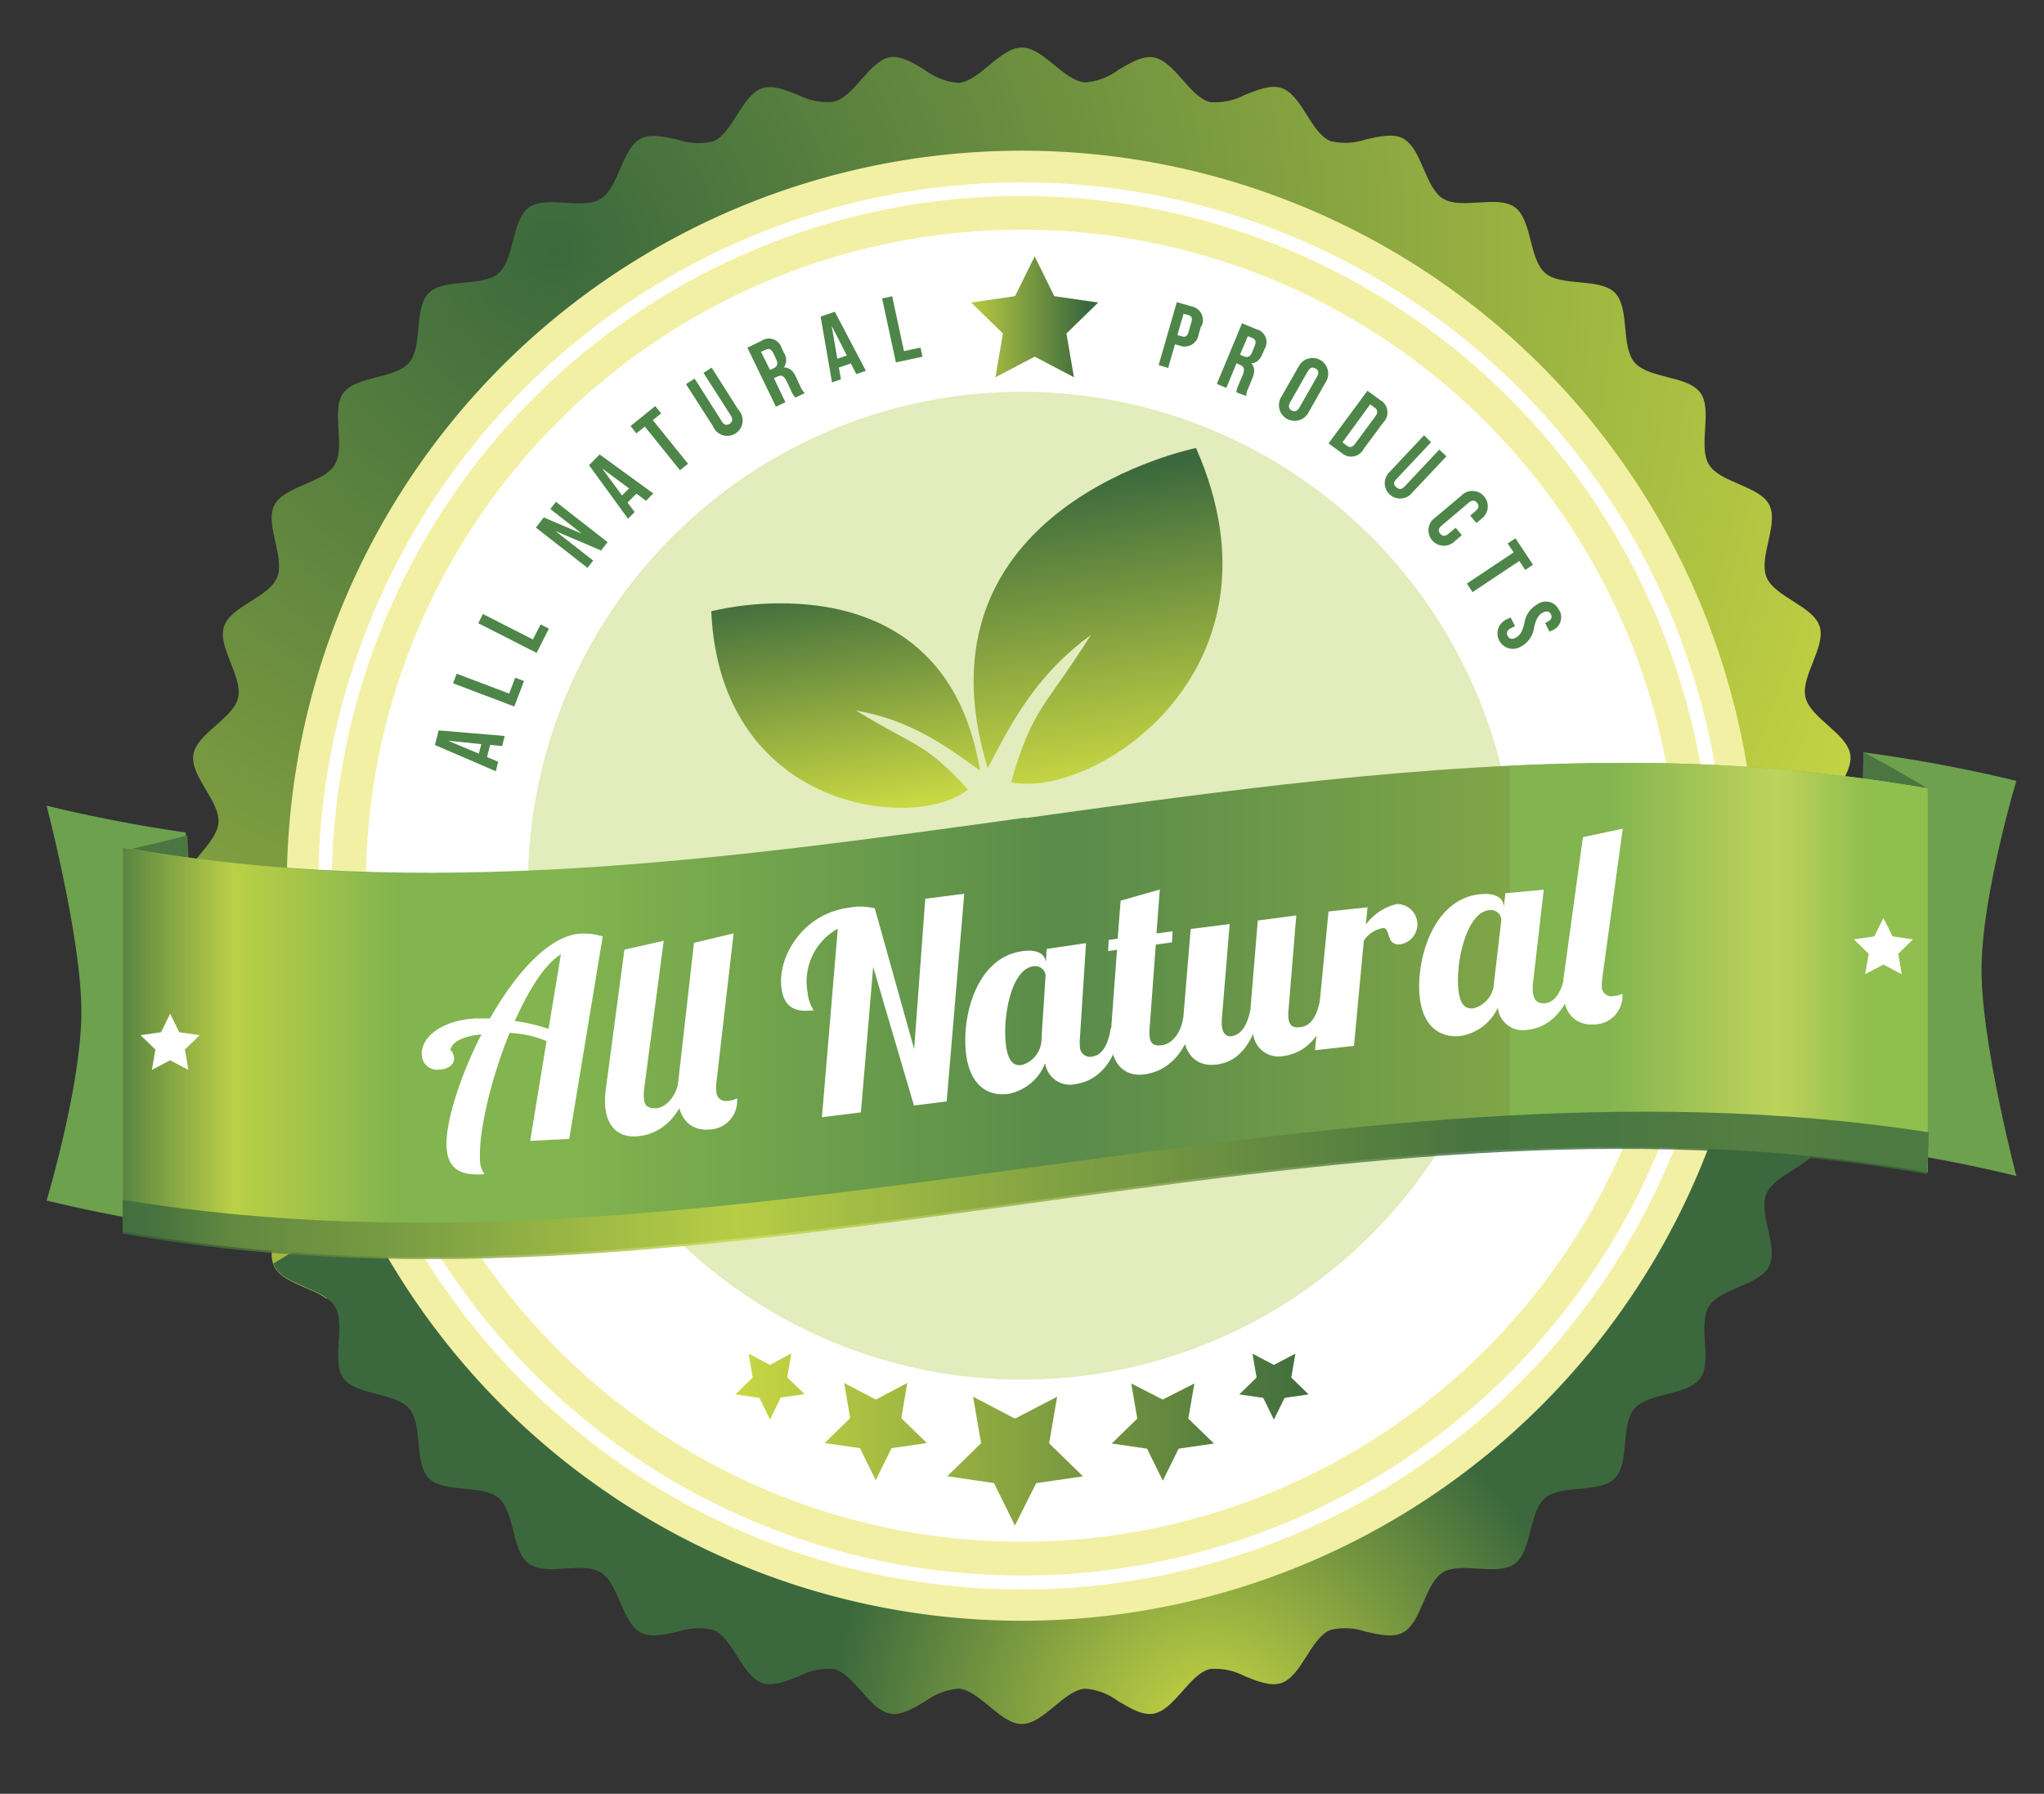
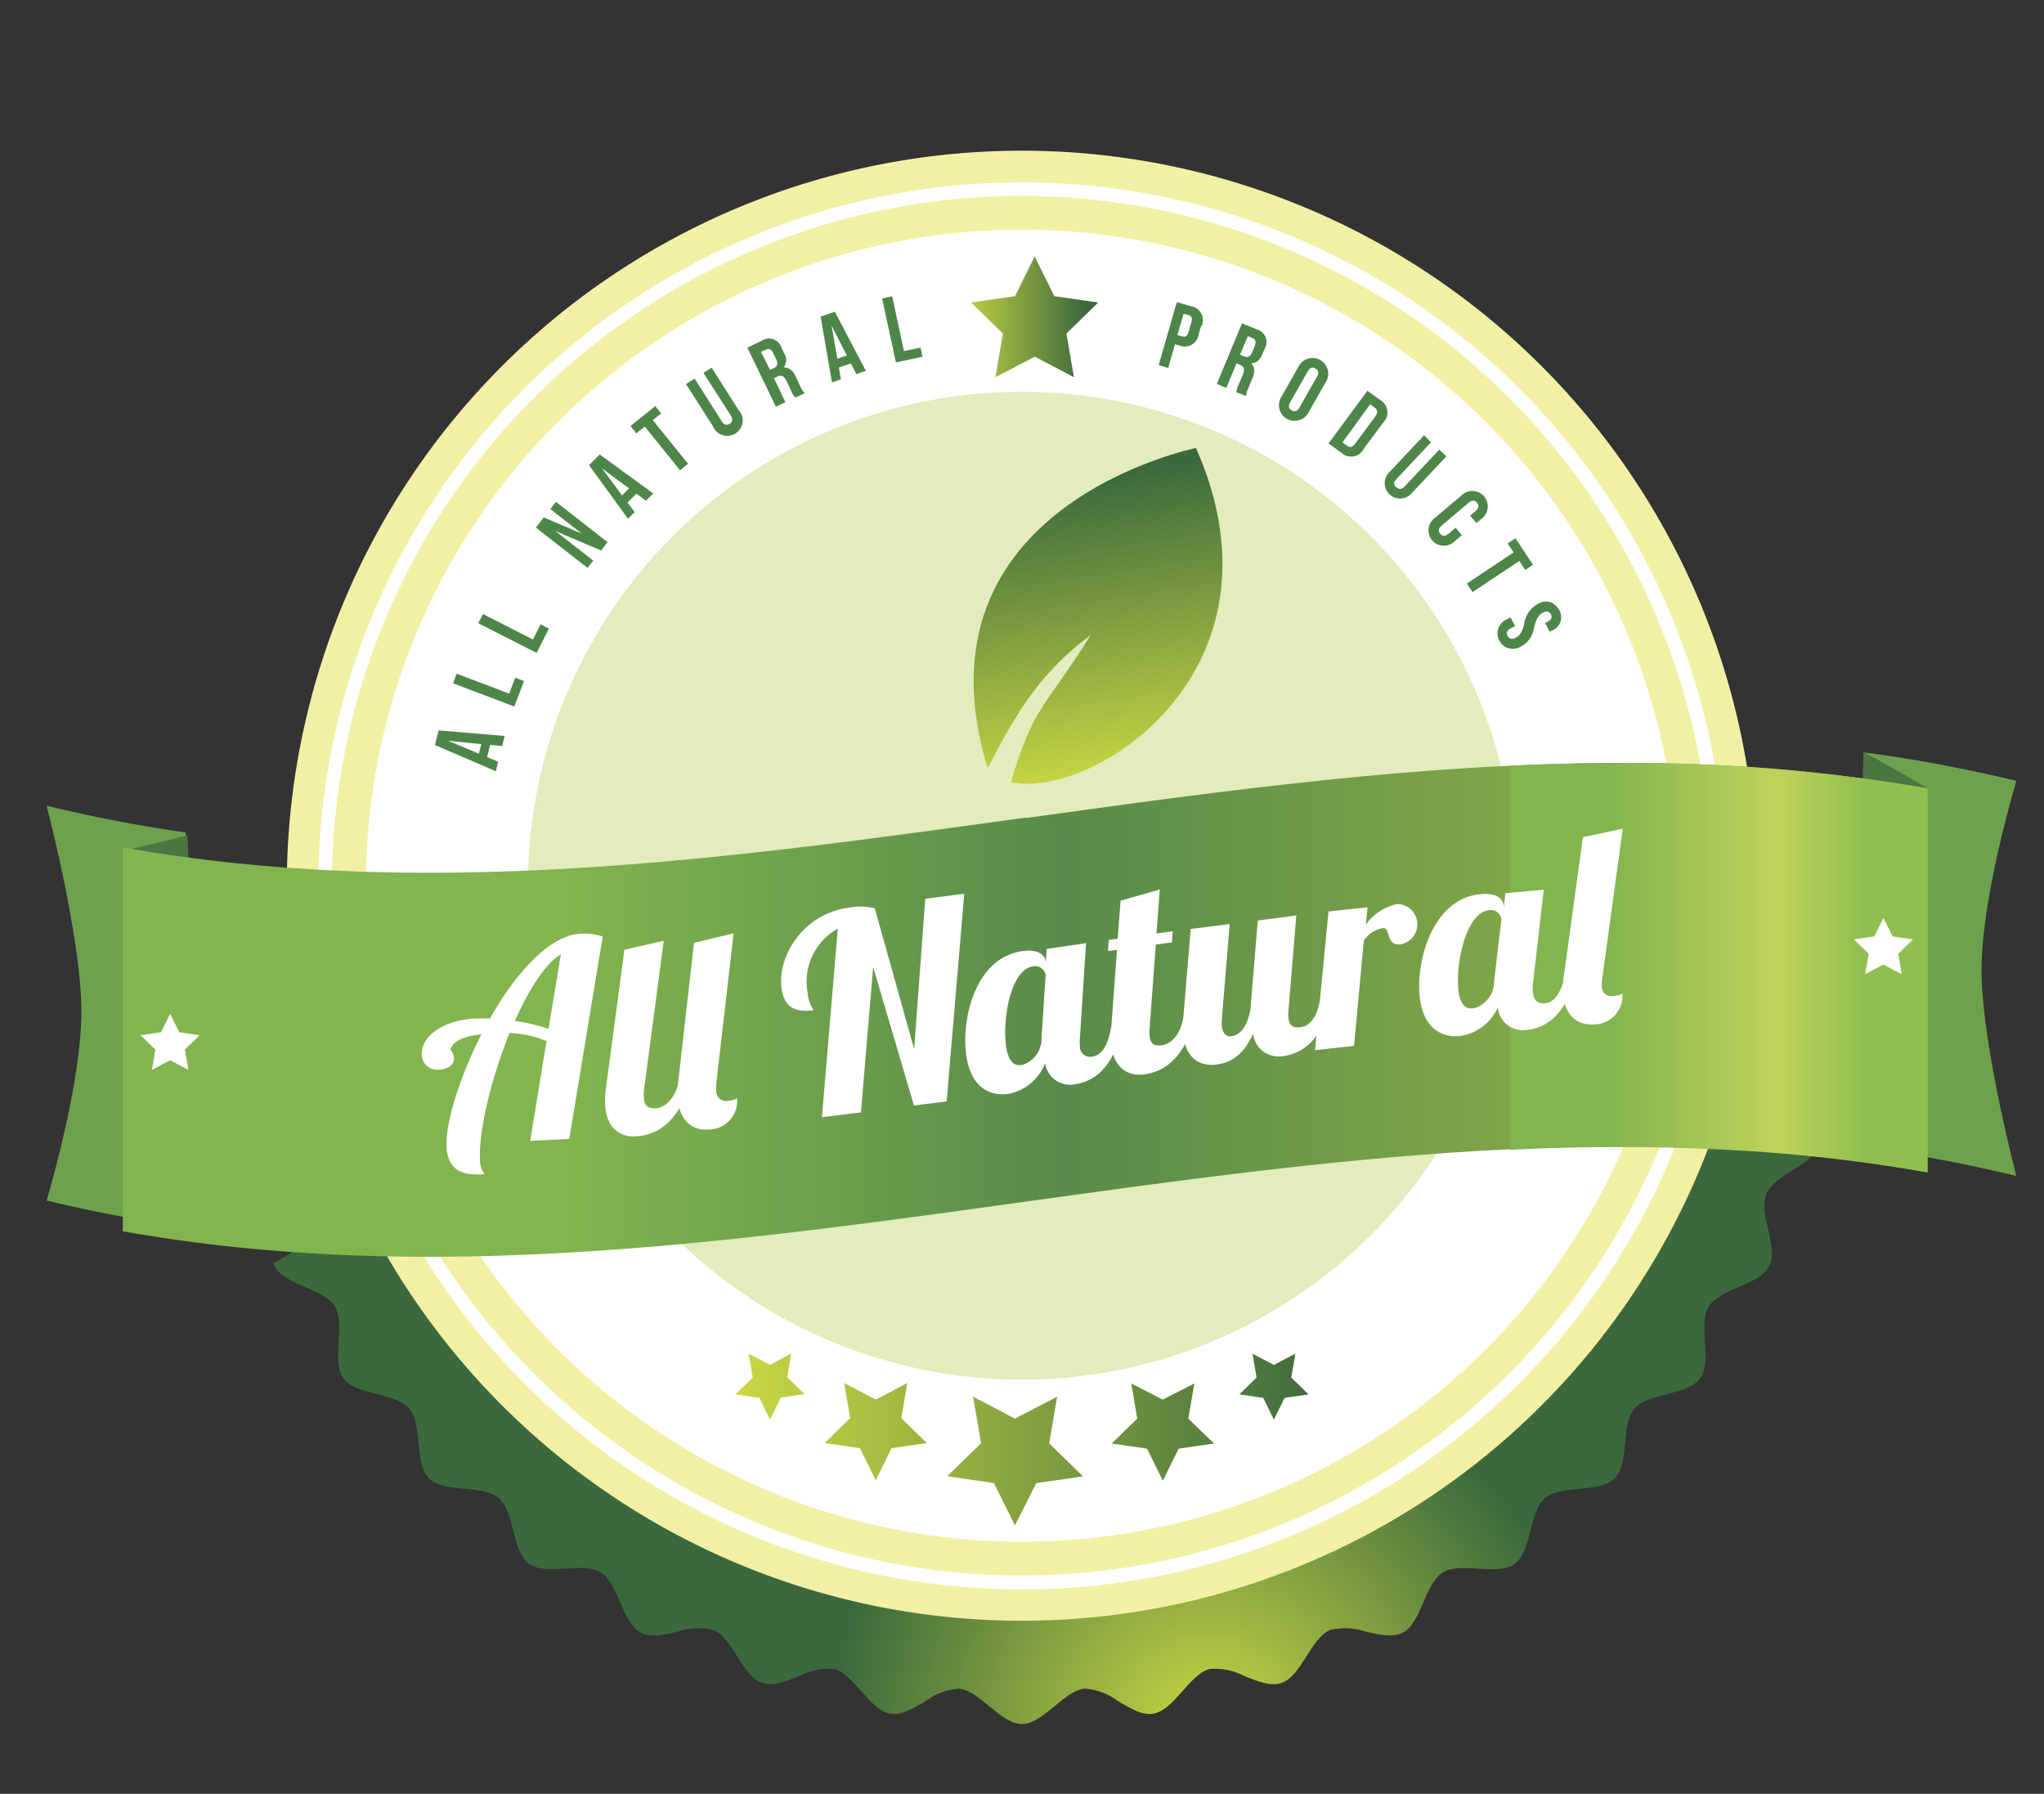
<svg xmlns="http://www.w3.org/2000/svg" xmlns:xlink="http://www.w3.org/1999/xlink" id="Layer_1" data-name="Layer 1" viewBox="0 0 215.01 188.67">
  <rect x="0" y="0" width="215.01" height="188.67" fill="#333333" stroke="none" />
  <defs>
    <clipPath id="clip-path">
      <path class="cls-1" d="M4.9 4.97h207.2v177.97H4.9z" />
    </clipPath>
    <clipPath id="clip-path-2">
-       <path class="cls-1" d="M107.48 5c-2.28 0-4.41 3.54-6.65 3.72a6.67 6.67 0 0 1-3.5-1.33c-1.25-.78-2.51-1.52-3.64-1.39-2.25.35-3.8 4.18-6 4.71A6.67 6.67 0 0 1 84 10c-1.36-.54-2.71-1.08-3.81-.72-2.16.7-3.09 4.73-5.17 5.59a6.66 6.66 0 0 1-3.73-.18c-1.42-.32-2.85-.64-3.88-.11-2 1-2.3 5.15-4.23 6.34-.94.58-2.33.49-3.71.41s-2.91-.18-3.85.5c-1.83 1.33-1.47 5.45-3.19 6.92s-5.73.47-7.33 2.07-.6 5.61-2.07 7.33-5.59 1.36-6.92 3.19.28 5.63-.91 7.56-5.3 2.21-6.34 4.23 1.16 5.51.29 7.61-4.89 3-5.59 5.17 2 5.26 1.49 7.47-4.35 3.74-4.71 6 2.82 4.87 2.64 7.15-3.72 4.37-3.72 6.65 3.54 4.41 3.72 6.65-3 4.92-2.64 7.15 4.18 3.8 4.71 6-2.18 5.33-1.49 7.47 4.73 3.09 5.59 5.17-1.32 5.6-.29 7.61c.85 1.67 3.8 2.15 5.47 3.35a46.69 46.69 0 0 1 36.18 4.65l9.49 7.29q1.14 1.31 2.37 2.53 1.09.65 2.21 1.26a82.87 82.87 0 0 0 9.06 2.34 121.81 121.81 0 0 0 19.61-.16 189.57 189.57 0 0 0 35.31-10.12 131.62 131.62 0 0 0 18.12-9.94 9.15 9.15 0 0 1 .84-.84 124.49 124.49 0 0 1 10.48-8.08 46.81 46.81 0 0 1 13.46-5.28c.49-2.13-2.05-5.13-1.54-7.28s4.35-3.74 4.71-6-2.82-4.87-2.64-7.15 3.72-4.37 3.72-6.65-3.54-4.41-3.72-6.65 3-4.93 2.64-7.15-4.18-3.8-4.71-6 2.18-5.33 1.49-7.47-4.73-3.09-5.59-5.17 1.32-5.6.29-7.61-5.15-2.3-6.34-4.23.42-5.74-.91-7.56-5.45-1.47-6.92-3.19-.47-5.73-2.07-7.33-5.61-.6-7.33-2.07-1.36-5.59-3.19-6.92c-.94-.68-2.39-.59-3.85-.5s-2.77.17-3.71-.41c-1.92-1.18-2.21-5.3-4.23-6.34-1-.53-2.45-.21-3.88.11a6.67 6.67 0 0 1-3.73.18c-2.08-.86-3-4.89-5.17-5.59-1.1-.36-2.45.18-3.81.72a6.67 6.67 0 0 1-3.66.77c-2.19-.52-3.74-4.35-6-4.71-1.14-.18-2.39.57-3.65 1.31a6.67 6.67 0 0 1-3.5 1.33c-2.27-.15-4.39-3.67-6.68-3.67Z" />
-     </clipPath>
+       </clipPath>
    <clipPath id="clip-path-3">
      <path class="cls-1" d="M164.55 113.41a47.38 47.38 0 0 1-35.84 4.6l-.62-.16c-3-.13-5.92-.13-8.88-.07-5.84.12-11.67.3-17.51.36q-9.32.09-18.63.66c-10.14.62-20.25 1.63-30.32 2.89q-4.84.69-9.68 1.43h-.11a114.09 114.09 0 0 1-14.07 9.69l-.13.07a2.27 2.27 0 0 0 .12.3c1 2 5.15 2.3 6.34 4.23s-.42 5.74.91 7.56 5.45 1.47 6.92 3.19.47 5.73 2.07 7.33 5.61.6 7.33 2.07 1.36 5.58 3.19 6.92c.94.68 2.39.59 3.85.5s2.77-.17 3.71.41c1.92 1.18 2.21 5.3 4.23 6.34 1 .53 2.45.21 3.88-.11a6.67 6.67 0 0 1 3.74-.18c2.08.86 3 4.89 5.17 5.59 1.1.36 2.45-.18 3.81-.72a6.67 6.67 0 0 1 3.66-.77c2.19.52 3.74 4.35 6 4.71 1.14.18 2.39-.57 3.65-1.31a6.67 6.67 0 0 1 3.5-1.33c2.24.17 4.37 3.72 6.65 3.72s4.41-3.54 6.65-3.72a6.67 6.67 0 0 1 3.5 1.33c1.26.75 2.51 1.49 3.65 1.31 2.25-.35 3.8-4.18 6-4.71a6.67 6.67 0 0 1 3.66.77c1.36.54 2.71 1.08 3.81.72 2.16-.7 3.09-4.73 5.17-5.59a6.67 6.67 0 0 1 3.73.18c1.42.32 2.85.64 3.88.11 2-1 2.31-5.15 4.23-6.34.94-.58 2.33-.49 3.71-.4s2.91.18 3.85-.5c1.83-1.33 1.47-5.45 3.19-6.92s5.73-.47 7.33-2.07.6-5.61 2.07-7.33 5.59-1.36 6.92-3.19-.28-5.63.91-7.56 5.3-2.21 6.34-4.23-1.16-5.52-.29-7.61 4.89-3 5.59-5.17-1.84-5.06-1.53-7.25a47.14 47.14 0 0 1-25.3.25" />
    </clipPath>
    <clipPath id="clip-path-4">
      <path class="cls-1" d="M4.9 4.97h207.2v185.8H4.9z" />
    </clipPath>
    <clipPath id="clip-path-5">
      <path class="cls-1" d="M55.53 41.21h103.89V145.1H55.53z" />
    </clipPath>
    <clipPath id="clip-path-6">
      <path class="cls-1" d="m106.76 149.21-4.4-2.31.84 4.9-3.56 3.47 4.92.72 2.2 4.46L109 156l4.92-.72-3.56-3.47.84-4.9Zm-14.63-2-3.33-1.75.63 3.7-2.69 2.62 3.72.54 1.66 3.37 1.66-3.37 3.72-.54-2.69-2.62.63-3.7Zm30.17 0-3.3-1.7.63 3.7-2.69 2.62 3.72.54 1.66 3.37 1.66-3.37 3.72-.54-2.7-2.62.64-3.7ZM81 143.56l-2.25-1.18.43 2.51-1.82 1.77 2.52.37 1.12 2.28 1.12-2.31 2.51-.37-1.82-1.77.43-2.51Zm53 0-2.25-1.18.43 2.51-1.82 1.77 2.52.37 1.12 2.28 1.13-2.28 2.52-.37-1.82-1.77.43-2.51Z" />
    </clipPath>
    <clipPath id="clip-path-7">
      <path class="cls-1" d="m106.77 31.15-4.62.67 3.35 3.26-.79 4.6 4.13-2.17 4.13 2.17-.79-4.6 3.34-3.26-4.62-.67-2.06-4.18-2.07 4.18z" />
    </clipPath>
    <clipPath id="clip-path-8">
-       <path class="cls-1" d="M74.82 64.3c.92 21 21.47 23.21 27 18.75-4.53-5-5.44-4.43-11.78-8.32 5.76 1 9.53 3.76 13.05 6.33-2.45-14.92-13.39-17.6-20.93-17.6a31.72 31.72 0 0 0-7.39.84" />
-     </clipPath>
+       </clipPath>
    <clipPath id="clip-path-9">
      <path class="cls-1" d="M103.9 80.79c2.46-4.71 5.08-9.81 10.85-14-4.84 7.69-6.12 7.58-8.39 15.48 8.52 1.86 29.81-11.65 19.45-35.15 0 0-30.33 6.11-21.92 33.65" />
    </clipPath>
    <clipPath id="clip-path-11">
      <path class="cls-1" d="M107.86 86c-31.65 4.38-63.29 8.77-94.94 3.12v40.39c31.65 5.65 63.29 1.27 94.94-3.12s63.27-8.77 94.9-3.12V82.92l-.47-.08a183 183 0 0 0-31.69-2.59c-20.91 0-41.83 2.9-62.74 5.8" />
    </clipPath>
    <clipPath id="clip-path-12">
      <path class="cls-1" d="M158.82 80.54v40.39a225.19 225.19 0 0 1 24.38.09 170.47 170.47 0 0 1 19.55 2.3v-40.4l-.47-.08a182.89 182.89 0 0 0-31.69-2.59q-5.89 0-11.78.29" />
    </clipPath>
    <clipPath id="clip-path-14">
-       <path class="cls-1" d="M12.92 89.16h39.36v43.07H12.92z" />
-     </clipPath>
+       </clipPath>
    <clipPath id="clip-path-15">
      <path class="cls-1" d="M52.28 91.73a190.48 190.48 0 0 1-39.36-2.57v40.39a190.46 190.46 0 0 0 39.36 2.57Z" />
    </clipPath>
    <clipPath id="clip-path-16">
      <path class="cls-1" d="M12.9 116.92h189.98v15.51H12.9z" />
    </clipPath>
    <clipPath id="clip-path-17">
      <path class="cls-1" d="M12.9 126.18v3.57c63.28 11.31 126.56-17.53 189.84-6.24 0-1.5.13-2.92.13-4.42-63.28-9.81-126.7 17.52-190 7.1" />
    </clipPath>
    <linearGradient id="linear-gradient" x1="416.37" y1="493.45" x2="416.57" y2="493.45" gradientTransform="matrix(310.95 0 0 -310.95 -129392.28 153586.39)" xlink:href="#radial-gradient-2" />
    <linearGradient id="linear-gradient-2" x1="406.81" y1="487.89" x2="407.01" y2="487.89" gradientTransform="matrix(69 0 0 -69 -27969.53 33699.35)" xlink:href="#radial-gradient-2" />
    <linearGradient id="linear-gradient-3" x1="418.57" y1="499.37" x2="418.77" y2="499.37" gradientTransform="matrix(0 -123.03 -123.03 0 61524.93 51581.81)" xlink:href="#radial-gradient-2" />
    <linearGradient id="linear-gradient-4" x1="418.59" y1="498.39" x2="418.78" y2="498.39" gradientTransform="matrix(0 -166.4 -166.4 0 83049.08 69734.95)" xlink:href="#radial-gradient-2" />
    <linearGradient id="linear-gradient-5" x1="418.02" y1="492.95" x2="418.22" y2="492.95" gradientTransform="matrix(979.69 0 0 -979.69 -409474.2 483044.12)" gradientUnits="userSpaceOnUse">
      <stop offset="0" stop-color="#82b44f" />
      <stop offset=".28" stop-color="#598b4a" />
      <stop offset="1" stop-color="#c9d743" />
    </linearGradient>
    <linearGradient id="linear-gradient-6" x1="414.02" y1="492.7" x2="414.22" y2="492.7" gradientTransform="matrix(226.73 0 0 -226.73 -93712.55 111811.38)" gradientUnits="userSpaceOnUse">
      <stop offset="0" stop-color="#82b44f" />
      <stop offset=".24" stop-color="#82b44f" />
      <stop offset=".64" stop-color="#bfd35b" />
      <stop offset=".84" stop-color="#91bf4f" />
      <stop offset="1" stop-color="#91bf4f" />
    </linearGradient>
    <linearGradient id="linear-gradient-7" x1="416.48" y1="492.85" x2="416.68" y2="492.85" gradientTransform="matrix(203.12 0 0 -203.12 -84585.04 100219.41)" gradientUnits="userSpaceOnUse">
      <stop offset="0" stop-color="#3b693d" />
      <stop offset=".34" stop-color="#c9d743" />
      <stop offset=".77" stop-color="#82b44f" />
      <stop offset="1" stop-color="#82b44f" />
    </linearGradient>
    <linearGradient id="linear-gradient-8" x1="418.22" y1="493.03" x2="418.41" y2="493.03" gradientTransform="matrix(980.43 0 0 -980.43 -410021 483505.38)" gradientUnits="userSpaceOnUse">
      <stop offset="0" stop-color="#3b693d" />
      <stop offset=".34" stop-color="#c9d743" />
      <stop offset=".77" stop-color="#3b693d" />
      <stop offset="1" stop-color="#3b693d" />
    </linearGradient>
    <radialGradient id="radial-gradient" cx="417.92" cy="492.52" r=".19" gradientTransform="matrix(853.72 0 0 -853.72 -356733.55 420494.72)" gradientUnits="userSpaceOnUse">
      <stop offset="0" stop-color="#3b693d" />
      <stop offset="1" stop-color="#c9d743" />
    </radialGradient>
    <radialGradient id="radial-gradient-2" cx="414.17" cy="494.26" r=".19" gradientTransform="matrix(205.6 0 0 -205.6 -85025.99 101802.21)" gradientUnits="userSpaceOnUse">
      <stop offset="0" stop-color="#c9d743" />
      <stop offset="1" stop-color="#3b693d" />
    </radialGradient>
    <style>.cls-1{fill:none}.cls-7{clip-path:url(#clip-path-4)}.cls-9{fill:#fff}.cls-28{opacity:.8}</style>
  </defs>
  <g style="clip-path:url(#clip-path)">
    <g style="clip-path:url(#clip-path-2)">
      <path style="fill:url(#radial-gradient)" d="M19.29 4.97h176.38v150.16H19.29z" />
    </g>
    <g style="clip-path:url(#clip-path-3)">
      <path style="fill:url(#radial-gradient-2)" d="M28.77 113.17h163.28v68.18H28.77z" />
    </g>
    <g class="cls-7">
      <path d="M184.79 93.16a77.31 77.31 0 1 1-77.31-77.31 77.31 77.31 0 0 1 77.31 77.31" style="fill:#f2f0a5" />
      <path class="cls-9" d="M176.48 93.16a69 69 0 1 1-69-69 69 69 0 0 1 69 69" />
      <g style="opacity:.4">
        <g style="clip-path:url(#clip-path-5)">
          <path d="M159.43 93.16a51.95 51.95 0 1 1-51.95-51.95 51.95 51.95 0 0 1 51.95 51.95" style="fill:#b7d057" />
        </g>
      </g>
      <path class="cls-9" d="M107.48 19.18a74 74 0 1 0 74 74 74 74 0 0 0-74-74m0 146.53A72.55 72.55 0 1 1 180 93.16a72.55 72.55 0 0 1-72.55 72.55" />
      <path d="m53.09 77.41-.27 1.06-1.26-.13-.33 1.29 1.17.49-.24 1-6.41-2.76.39-1.54Zm-2.72 1.86.26-1-3.5-.36Zm-2.71-7.4.38-1.01 5.52 2.09.64-1.67.92.35-1.02 2.68-6.44-2.44zm2.65-6.32.49-.97 5.26 2.68.81-1.59.87.45-1.29 2.55-6.14-3.12zm8.17-9.67-.01.01 3.93 3.07-.6.77-5.43-4.24.83-1.07 3.93 1.68.01-.02-3.25-2.54.59-.76 5.43 4.24-.68.88-4.75-2.02zm10.24-3.98-.77.77-1-.75-.94.94.75 1-.7.7-4.1-5.64 1.12-1.12Zm-3.29.21.74-.74-2.83-2.1Zm.9-7.3 2.6-2.1.62.77-.88.71 3.71 4.59-.85.68-3.7-4.59-.89.71-.61-.77zm6.74-4.99 2.85 4.49c.26.42.54.45.83.26s.38-.45.12-.87L74 39.22l.86-.55 2.81 4.43A1.62 1.62 0 1 1 75 44.83l-2.84-4.43Zm10.6 2a2.12 2.12 0 0 1-.45-.72l-.47-1c-.28-.58-.57-.7-1-.48l-.34.16 1.21 2.53-1 .47-3-6.21 1.47-.71a1.39 1.39 0 0 1 2.13.74l.23.49a1.36 1.36 0 0 1 0 1.56c.59 0 1 .36 1.28 1l.46 1a2 2 0 0 0 .47.7ZM80.05 37l.95 1.91.38-.18c.36-.17.51-.44.27-.94l-.29-.61c-.21-.44-.46-.57-.8-.4Zm11.03 2-1 .35-.58-1.12-1.26.43.22 1.24-.94.32-1.2-6.92 1.5-.51Zm-3-1.27 1-.34-1.6-3.13Zm4.71-6.34 1.06-.23 1.24 5.77 1.74-.37.21.96-2.8.6-1.45-6.73zm33.55 2.91-.25.86a1.48 1.48 0 0 1-2 1.19l-.49-.14-.72 2.49-1-.3 1.91-6.62 1.53.44a1.48 1.48 0 0 1 1.08 2.08m-1.9-1.3-.65 2.24.49.14c.33.1.55 0 .69-.48l.29-1c.14-.47 0-.68-.33-.77Zm5.56 8.26a2.12 2.12 0 0 1 .24-.82l.42-1c.25-.59.14-.89-.31-1.08l-.34-.15L129 40.8l-1-.42 2.65-6.38 1.51.63a1.39 1.39 0 0 1 .86 2.08l-.21.5c-.28.65-.66 1-1.19 1 .41.42.38 1 .1 1.62l-.41 1a2 2 0 0 0-.22.82Zm1.2-5.9-.82 1.95.39.16c.37.16.67.09.88-.42l.26-.63c.19-.45.12-.72-.23-.87Zm5.32 3.23a1.65 1.65 0 1 1 2.86 1.63l-1.77 3.11a1.65 1.65 0 1 1-2.86-1.63Zm-.86 3.71c-.24.43-.15.7.15.87s.58.11.82-.31l1.84-3.23c.24-.43.15-.7-.15-.87s-.58-.12-.82.31Zm8.12-1.2 1.38 1a1.48 1.48 0 0 1 .29 2.33l-2.07 2.8a1.48 1.48 0 0 1-2.31.41l-1.38-1Zm.29 1.43-2.92 4 .49.36c.28.2.55.18.84-.21l2.13-2.88c.29-.4.23-.66 0-.87Zm6.4 3.99-3.64 3.87c-.34.36-.3.64 0 .87s.53.25.87-.1l3.64-3.87.75.7-3.59 3.82a1.62 1.62 0 1 1-2.35-2.21l3.59-3.82Zm3.24 9.77-.7.59a1.62 1.62 0 1 1-2.07-2.46l2.74-2.31a1.62 1.62 0 1 1 2.08 2.47l-.51.43-.66-.78.56-.48c.38-.32.38-.6.16-.87s-.5-.31-.88 0l-2.84 2.4c-.38.32-.37.6-.15.86s.5.31.87 0l.75-.63Zm5.64.33 1.85 2.78-.82.55-.62-.95-4.92 3.28-.6-.9 4.92-3.28-.63-.94.82-.54zm4.59 7.51a1.5 1.5 0 0 1-.81 2.21l-.19.1-.47-.91.25-.13c.44-.23.51-.49.36-.79s-.41-.4-.85-.17-.68.59-.91 1.51A2.67 2.67 0 0 1 160 68a1.62 1.62 0 1 1-1.48-2.87l.38-.19.47.91-.44.23c-.44.23-.5.5-.34.8s.41.42.85.19.68-.59.91-1.51a2.67 2.67 0 0 1 1.37-2 1.5 1.5 0 0 1 2.27.62" style="fill:#4e8649" />
    </g>
    <g style="clip-path:url(#clip-path-6)">
      <path style="fill:url(#linear-gradient)" d="M77.36 142.38h60.25v18.07H77.36z" />
    </g>
    <g style="clip-path:url(#clip-path-7)">
      <path style="fill:url(#linear-gradient-2)" d="M102.15 26.97h13.37v12.72h-13.37z" />
    </g>
    <g style="clip-path:url(#clip-path-8)">
      <path transform="rotate(-9 88.989 75.467)" style="fill:url(#linear-gradient-3)" d="M73.12 61.39h31.73v28.19H73.12z" />
    </g>
    <g style="clip-path:url(#clip-path-9)">
      <path transform="rotate(-9 115.844 65.626)" style="fill:url(#linear-gradient-4)" d="M92.84 44.19h45.98v42.92H92.84z" />
    </g>
    <g class="cls-7">
      <path d="M212.1 82.13a155.62 155.62 0 0 0-16.07-3l1.43 41.74c4.88.7 9.76 1.63 14.64 2.82 0 0-3.62-13.8-3.66-21.54s3.66-20 3.66-20M4.9 126.27a155.6 155.6 0 0 0 16.07 3l-1.43-41.71c-4.88-.7-9.76-1.63-14.64-2.82 0 0 3.62 13.8 3.66 21.54s-3.66 20-3.66 20" style="fill:#6da14e" />
      <path d="M202.76 82.92q-3.36-2-6.72-3.82l-1 24.76q2.07 7.18 4.14 14.42 1.81-17.7 3.62-35.36M13 89.46q3.36-.73 6.72-1.6l1 23.4q-2.07 6.22-4.14 12.38-1.81-17.06-3.58-34.18" style="fill:#4b7641" />
    </g>
    <g style="clip-path:url(#clip-path-11)">
      <path style="fill:url(#linear-gradient-5)" d="M12.92 80.25h189.84v54.96H12.92z" />
    </g>
    <g style="clip-path:url(#clip-path-12)">
      <path style="fill:url(#linear-gradient-6)" d="M158.82 80.25h43.93v43.06h-43.93z" />
    </g>
    <g class="cls-7">
      <g style="clip-path:url(#clip-path-14)" class="cls-28">
        <g style="clip-path:url(#clip-path-15)">
-           <path style="fill:url(#linear-gradient-7)" d="M12.92 89.16h39.36v43.35H12.92z" />
+           <path style="fill:url(#linear-gradient-7)" d="M12.92 89.16h39.36H12.92z" />
        </g>
      </g>
      <g style="clip-path:url(#clip-path-16)" class="cls-28">
        <g style="clip-path:url(#clip-path-17)">
-           <path style="fill:url(#linear-gradient-8)" d="M12.9 109.28h189.98v31.78H12.9z" />
-         </g>
+           </g>
      </g>
      <path class="cls-9" d="m198.12 96.55.96 1.94 2.15.31-1.55 1.52.36 2.14-1.92-1.01-1.92 1.01.37-2.14-1.56-1.52 2.15-.31.96-1.94zM17.9 106.62l.96 1.95 2.15.31-1.56 1.51.37 2.14-1.92-1.01-1.92 1.01.36-2.14-1.55-1.51 2.15-.31.96-1.95zM55.77 120l1.72-10.5a11.18 11.18 0 0 0-3.89-.85c-1.93 4.77-3.25 10.29-3.11 13.27a2.66 2.66 0 0 0 .48 1.59c-1.55.07-3.84.12-4-2.86-.12-2.58 1.38-7.36 3.67-11.86-1.77.2-3 .65-3.28 1.65.14 0 .39.47.41.87 0 .69-.66 1.15-1.55 1.19a1.61 1.61 0 0 1-1.85-1.58c-.09-1.95 2.3-3.64 5.68-3.8h1.49c2.68-4.72 6.22-8.76 9.58-8.92a6.41 6.41 0 0 1 2.28.3l-3.52 21.29ZM59 100.38c-1.68 1-3.39 3.75-4.84 7a19.4 19.4 0 0 1 3.54.84Zm10.82-1.43-2.08 15.7a4 4 0 0 0 0 .92c.06.8.45 1 1.26 1 1.11-.09 2.06-1.25 2.38-2.72l1.2-.09c-1.26 4.79-4 5.64-5.59 5.76-1.72.13-3.14-.79-3.33-3.19a9.4 9.4 0 0 1 .08-1.88l1.94-14.56Z" />
      <path class="cls-9" d="M75.35 113.93a4.45 4.45 0 0 0 0 .84 1 1 0 0 0 1.28 1 1.87 1.87 0 0 0 .9-.26 3 3 0 0 1-2.86 3.29c-1.71.16-3.15-.77-3.38-3.2a9.4 9.4 0 0 1 .06-1.88L73 99.17l4.17-1ZM101.43 94l-1.85 21.85-3.44.43-4.29-14.58-1.29 15.3-4.1.51 1.67-19.83a6.35 6.35 0 0 0-3.18 6.7 4 4 0 0 0 .64 1.88c-2 .25-3.13-.33-3.39-2.38-.41-3.24 2.23-7.79 7.12-8.41a6.12 6.12 0 0 1 2.7.07l4.14 14.8 1.17-15.81Zm12.81 5.2-.64 9.95a4 4 0 0 0 0 .92 1.06 1.06 0 0 0 1.34 1.05c1.11-.16 1.69-1.52 1.91-3l1.19-.17c-.94 4.86-3.41 5.86-4.94 6.08a2.63 2.63 0 0 1-3.16-2.21 5.19 5.19 0 0 1-3.85 3.23c-1.93.28-3.95-.64-4.44-4-.56-3.83.91-10.28 5.85-11 1.62-.24 2.39.29 2.51 1.11v.2l.09-1.55Zm-8.42 10.8c.32 2.19 1.23 2.08 1.74 2a2.88 2.88 0 0 0 2-2.84l.43-6.61a1.11 1.11 0 0 0-1.32-.91c-2.41.35-3.23 5.69-2.84 8.35" />
      <path class="cls-9" d="m122 93.56-.35 4.62 1.7-.23-.07 1.17-1.7.23-.65 8.77a4 4 0 0 0 0 .92c.11.8.51 1 1.31.89 1.11-.15 2-1.37 2.21-2.85l1.19-.16c-1 4.85-3.71 5.87-5.24 6.08-1.7.23-3.18-.6-3.51-3a9.4 9.4 0 0 1 0-1.88l.61-8.22-.94.13.07-1.17.94-.13.31-4Z" />
      <path class="cls-9" d="m136.36 96.28-.82 9.93a4 4 0 0 0 0 .92c.1.8.5 1 1.3.9 1.11-.14 1.74-1.32 2-2.8l1.19-.15c-1 4.84-3.52 5.79-5.05 6a2.68 2.68 0 0 1-3.16-2.35c-1.13 2.51-2.67 3.09-3.87 3.24-1.71.22-3.17-.64-3.48-3a9.42 9.42 0 0 1 0-1.88l.78-9.38 4.1-.52-.82 9.93a4 4 0 0 0 0 .81c.08.65.38 1.14 1 1.06 1.11-.14 1.71-1.32 2-2.79l.78-9.38Z" />
      <path class="cls-9" d="m143.85 95.43-.17 1.81a5.59 5.59 0 0 1 3.25-2.15 2.13 2.13 0 0 1 .39 4.23c-1.6.18-1-1.79-1.86-1.7a3 3 0 0 0-2 1.32L142.43 110l-4.1.46 1.42-14.59Zm18.54-1.85-1.14 9.9a4 4 0 0 0 0 .92c.08.8.49 1.19 1.29 1.12 1.11-.1 1.77-1.43 2.06-2.9l1.2-.11c-1.19 4.81-3.7 5.68-5.24 5.82a2.63 2.63 0 0 1-3-2.36 5.19 5.19 0 0 1-4 3c-1.94.18-3.91-.84-4.23-4.24-.36-3.85 1.43-10.22 6.4-10.68 1.63-.15 2.37.41 2.45 1.24v.2l.17-1.54Zm-9 10.38c.21 2.2 1.12 2.14 1.64 2.09a2.89 2.89 0 0 0 2.13-2.74l.77-6.58a1.11 1.11 0 0 0-1.27-1c-2.43.23-3.52 5.51-3.26 8.2" />
      <path class="cls-9" d="M168.55 102.85a4.43 4.43 0 0 0-.05.84 1 1 0 0 0 1.26 1.06 1.87 1.87 0 0 0 .9-.24 3 3 0 0 1-2.92 3.24c-1.72.13-3.14-.83-3.32-3.26a9.38 9.38 0 0 1 .09-1.88l2-14.56 4.19-.89Z" />
    </g>
  </g>
</svg>